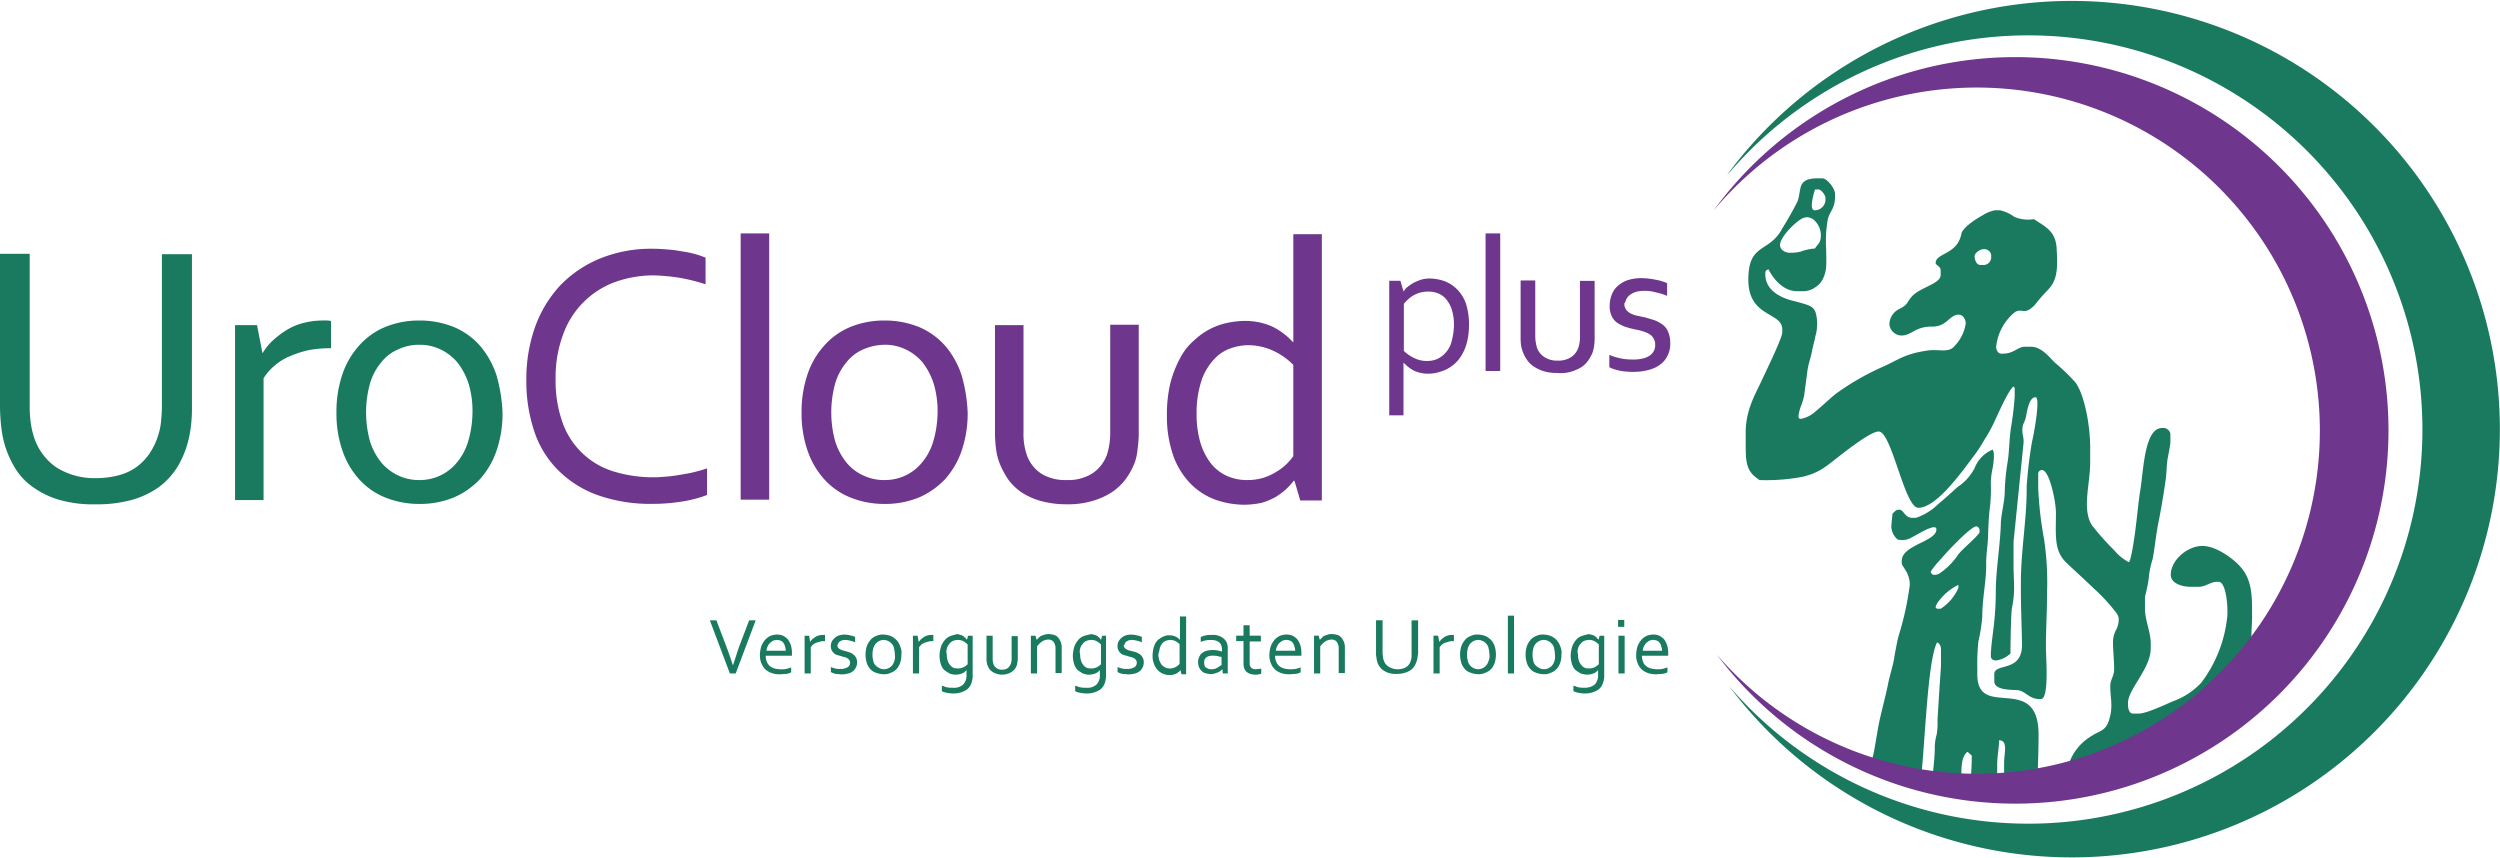
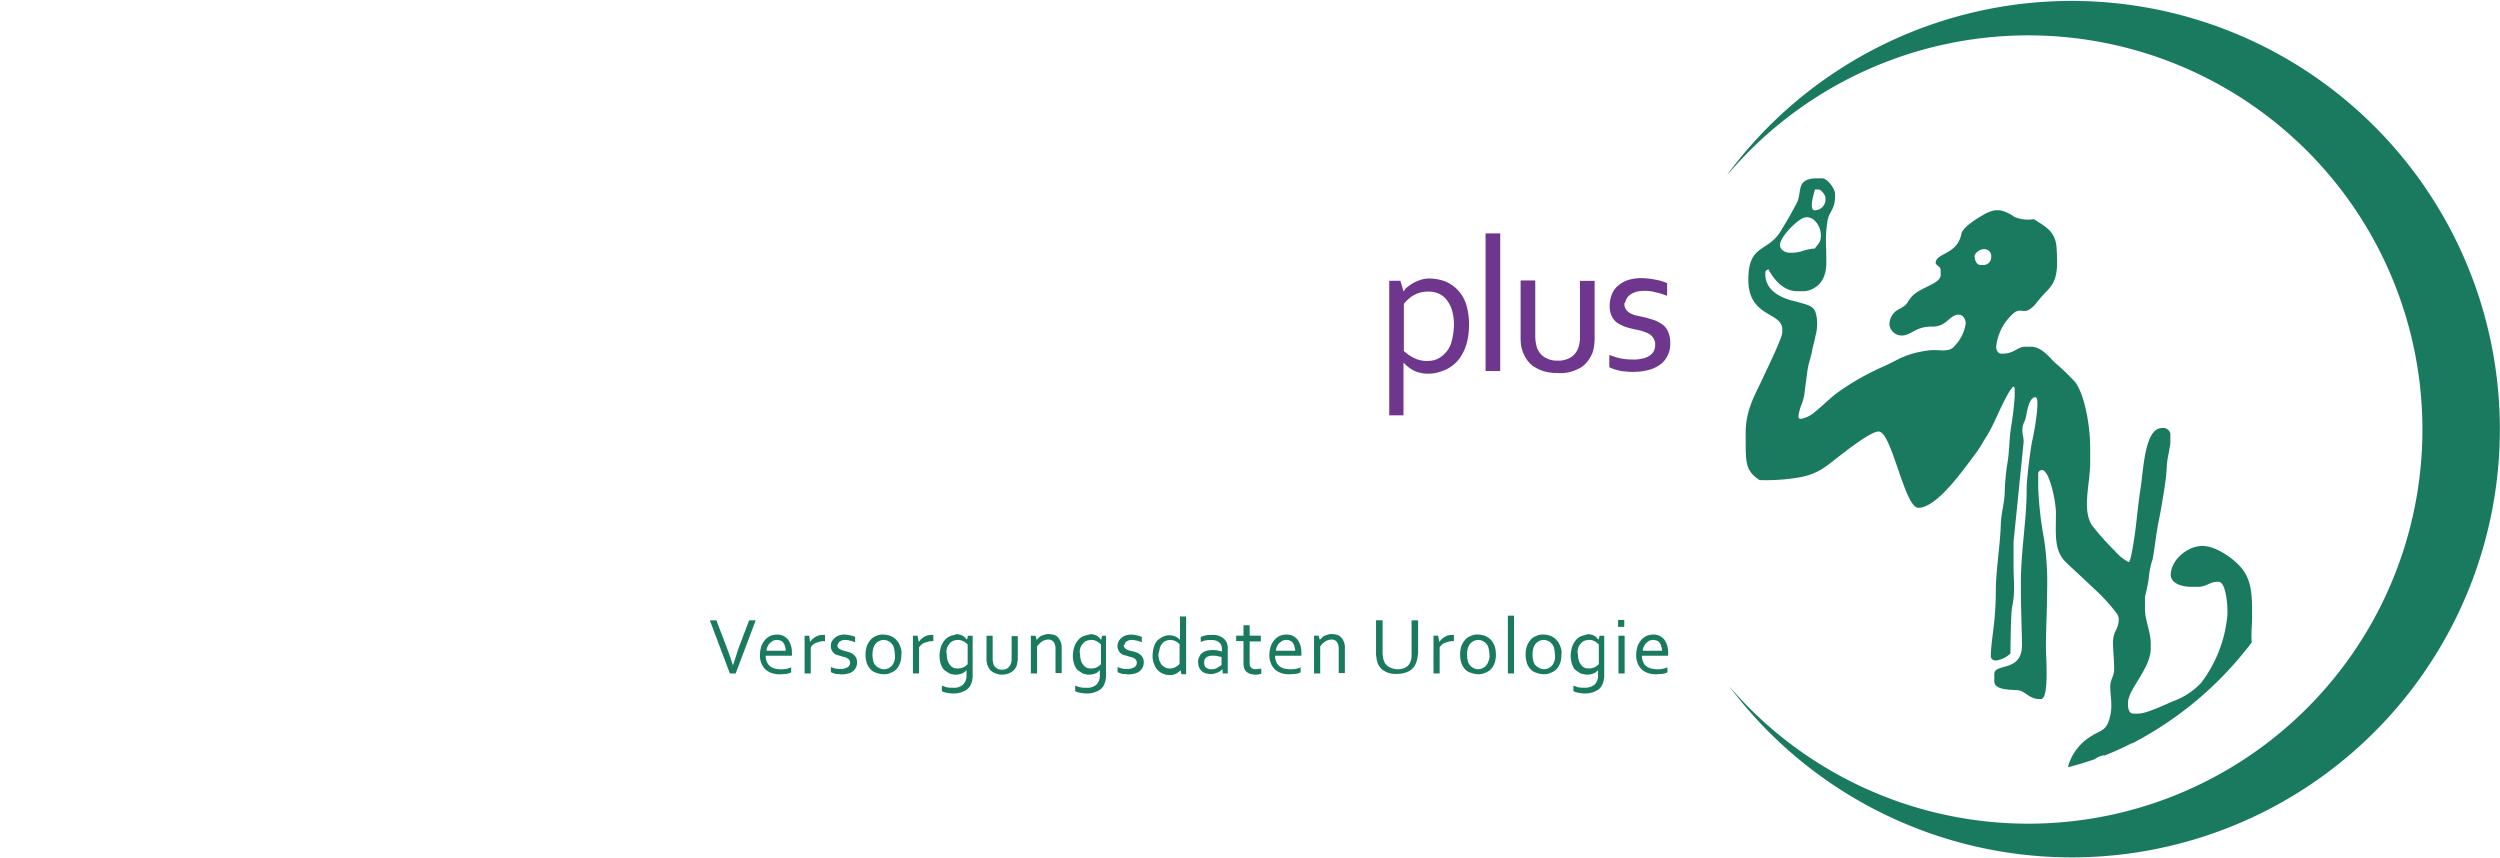
<svg xmlns="http://www.w3.org/2000/svg" width="300" height="103" viewBox="0 0 309.35 105.992">
  <g id="SgDU_23_0299_UroCloud-Logo" transform="translate(0 0)">
-     <path id="Pfad_1" data-name="Pfad 1" d="M251.769,253.131a22.962,22.962,0,0,1,3,.763V250.6a12.19,12.19,0,0,0-1.24-.429,12.98,12.98,0,0,0-1.574-.334c-.572-.1-1.144-.191-1.764-.238s-1.24-.1-1.907-.1a16.79,16.79,0,0,0-6.533,1.192,14.44,14.44,0,0,0-4.959,3.338,14.958,14.958,0,0,0-3.1,5.1,19.159,19.159,0,0,0-1.1,6.533,19.5,19.5,0,0,0,1,6.485,12.168,12.168,0,0,0,3,4.816,13.208,13.208,0,0,0,4.912,3.052,19.519,19.519,0,0,0,6.724,1.049,22.319,22.319,0,0,0,3.624-.286,15.327,15.327,0,0,0,3.1-.811v-3.29c-.429.143-.906.286-1.478.429-.525.143-1.1.238-1.669.334s-1.144.191-1.717.238-1.1.1-1.621.1a16.813,16.813,0,0,1-5.055-.715,9.707,9.707,0,0,1-6.342-6.056,15.485,15.485,0,0,1-.858-5.436,15.09,15.09,0,0,1,.954-5.531,10.743,10.743,0,0,1,6.437-6.437,14.3,14.3,0,0,1,4.768-.811,25.447,25.447,0,0,1,3.386.334Zm10.872,27.419V247.6h-3.529v32.95Zm20.314-7.248a7.234,7.234,0,0,1-1.383,2.623,5.883,5.883,0,0,1-4.673,2.193,5.883,5.883,0,0,1-2.623-.572,5.8,5.8,0,0,1-2.1-1.621A8.043,8.043,0,0,1,270.8,273.3a13.47,13.47,0,0,1,0-7.105,7.233,7.233,0,0,1,1.383-2.623,5.319,5.319,0,0,1,2.1-1.621,6.8,6.8,0,0,1,2.623-.572,5.883,5.883,0,0,1,2.623.572,6.225,6.225,0,0,1,2.1,1.621A8.563,8.563,0,0,1,283,266.2a11.809,11.809,0,0,1,.477,3.576,13.077,13.077,0,0,1-.525,3.529Zm3.481-8.2a10.877,10.877,0,0,0-2-3.576,9,9,0,0,0-3.243-2.337,11.28,11.28,0,0,0-4.292-.811,11.035,11.035,0,0,0-4.244.811,8.845,8.845,0,0,0-3.243,2.337,10.18,10.18,0,0,0-2.05,3.576,14.351,14.351,0,0,0-.715,4.673,14.057,14.057,0,0,0,.715,4.625,10.179,10.179,0,0,0,2.05,3.576,8.727,8.727,0,0,0,3.243,2.289,11.28,11.28,0,0,0,4.292.811,11.034,11.034,0,0,0,4.244-.811,9.77,9.77,0,0,0,3.243-2.289,10.179,10.179,0,0,0,2.05-3.576,14.261,14.261,0,0,0,.715-4.625,19.54,19.54,0,0,0-.763-4.673Zm16.07,15.641a9.369,9.369,0,0,0,2.432-1.049,7.224,7.224,0,0,0,1.764-1.621,8.667,8.667,0,0,0,1.144-2.05,6.4,6.4,0,0,0,.381-1.764,13.387,13.387,0,0,0,.143-2.05V258.9h-3.529v13.256a9.215,9.215,0,0,1-.381,2.766,4.8,4.8,0,0,1-1.764,2.337,5.551,5.551,0,0,1-3.243.858,5.64,5.64,0,0,1-3.1-.763,4.591,4.591,0,0,1-1.764-2.146,7.942,7.942,0,0,1-.477-3V258.949h-3.529v13.256a15.188,15.188,0,0,0,.143,2.146,7.223,7.223,0,0,0,.477,1.812,10.177,10.177,0,0,0,1.1,2,6.756,6.756,0,0,0,1.717,1.574,8.641,8.641,0,0,0,2.337,1,11.867,11.867,0,0,0,3.052.381,10.417,10.417,0,0,0,3.1-.381Zm13.638-14.973a7.385,7.385,0,0,1,1.574-2.623,4.914,4.914,0,0,1,2.05-1.335,6.741,6.741,0,0,1,2.1-.382,7.535,7.535,0,0,1,3.1.668,8.6,8.6,0,0,1,2.527,1.764v11.3a6.656,6.656,0,0,1-.811.954,6.538,6.538,0,0,1-1.24.954,7.288,7.288,0,0,1-1.621.763,6.778,6.778,0,0,1-2,.286,5.947,5.947,0,0,1-2.67-.572,5.332,5.332,0,0,1-1.955-1.621,8.084,8.084,0,0,1-1.24-2.575,12.408,12.408,0,0,1-.429-3.386,12.781,12.781,0,0,1,.62-4.2Zm-3.481,9.394a9.577,9.577,0,0,0,2.146,3.433,8.358,8.358,0,0,0,3.052,1.955,10.926,10.926,0,0,0,3.481.62,10.419,10.419,0,0,0,2.241-.238,8.074,8.074,0,0,0,1.717-.715,9.014,9.014,0,0,0,1.288-.954,9.506,9.506,0,0,0,.954-1.049h.1l.715,2.432h2.67V247.7h-3.529v13.352h-.048a8.573,8.573,0,0,0-2.623-1.955,8.314,8.314,0,0,0-3.433-.668,10.844,10.844,0,0,0-2.05.238,8.531,8.531,0,0,0-4.149,2.194,7.321,7.321,0,0,0-1.717,2.194,14.043,14.043,0,0,0-1.192,3.052,16.627,16.627,0,0,0-.429,4.006,14.59,14.59,0,0,0,.811,5.055Z" transform="translate(-167.462 -218.827)" fill="#6e368c" />
-     <path id="Pfad_2" data-name="Pfad 2" d="M102.962,279.317a7.243,7.243,0,0,1-2.67-3.481,10.67,10.67,0,0,1-.477-1.955,16.049,16.049,0,0,1-.143-2.1V252.9H96v18.788a23.094,23.094,0,0,0,.143,2.527,12.922,12.922,0,0,0,.477,2.432,12.406,12.406,0,0,0,1.335,2.909,7.879,7.879,0,0,0,2.241,2.289,10.738,10.738,0,0,0,3.243,1.526,15.16,15.16,0,0,0,4.387.525,16.217,16.217,0,0,0,4.578-.572,10.887,10.887,0,0,0,3.338-1.621,9.214,9.214,0,0,0,2.241-2.48,11.827,11.827,0,0,0,1.288-3.1,14.329,14.329,0,0,0,.381-2.146,18,18,0,0,0,.1-2.241V252.948h-3.719v18.883c0,.572-.048,1.192-.1,1.764a7.942,7.942,0,0,1-.334,1.669,8.361,8.361,0,0,1-1,2.194,6.757,6.757,0,0,1-1.574,1.717,6.56,6.56,0,0,1-2.241,1.1,11.119,11.119,0,0,1-2.956.381,8.873,8.873,0,0,1-4.864-1.335Zm33.952-18.12c-.143,0-.238-.048-.429-.048h-.477a9.608,9.608,0,0,0-2.384.286,7.466,7.466,0,0,0-2.1.858,11.527,11.527,0,0,0-1.717,1.288,6.662,6.662,0,0,0-1.288,1.574h-.048l-.668-3.433h-2.718v21.649h3.529V268.3a6.6,6.6,0,0,1,1.431-1.621,7,7,0,0,1,1.907-1.145,12.267,12.267,0,0,1,2.241-.715,14.1,14.1,0,0,1,2.48-.238h.286V261.2Zm17.024,14.878a7.234,7.234,0,0,1-1.383,2.623,5.883,5.883,0,0,1-4.673,2.193,5.883,5.883,0,0,1-2.623-.572,6.225,6.225,0,0,1-2.1-1.621,8.046,8.046,0,0,1-1.383-2.623,13.471,13.471,0,0,1,0-7.105,7.234,7.234,0,0,1,1.383-2.623,5.319,5.319,0,0,1,2.1-1.621,6.031,6.031,0,0,1,2.623-.572,5.883,5.883,0,0,1,2.623.572,6.226,6.226,0,0,1,2.1,1.621,8.564,8.564,0,0,1,1.383,2.623,11.811,11.811,0,0,1,.477,3.576,13.078,13.078,0,0,1-.525,3.529Zm3.481-8.2a10.877,10.877,0,0,0-2-3.576,9,9,0,0,0-3.243-2.337,11.279,11.279,0,0,0-4.292-.811,11.034,11.034,0,0,0-4.244.811,8.844,8.844,0,0,0-3.243,2.337,10.181,10.181,0,0,0-2.05,3.576,14.35,14.35,0,0,0-.715,4.673,14.056,14.056,0,0,0,.715,4.625,10.179,10.179,0,0,0,2.05,3.576,8.728,8.728,0,0,0,3.243,2.289,11.28,11.28,0,0,0,4.292.811,11.034,11.034,0,0,0,4.244-.811,9.77,9.77,0,0,0,3.243-2.289,10.179,10.179,0,0,0,2.05-3.576,14.26,14.26,0,0,0,.715-4.625,19.539,19.539,0,0,0-.763-4.673Z" transform="translate(-96 -221.6)" fill="#197a60" />
    <path id="Pfad_3" data-name="Pfad 3" d="M283.061,352.951c-.238-.715-.477-1.431-.763-2.193l-1.288-3.386H280.2l2.48,6.581h.715l2.48-6.581h-.811l-1.287,3.386c-.238.715-.477,1.478-.715,2.193Zm5.913-3.052a.641.641,0,0,1,.334.286.9.9,0,0,1,.191.429,1.714,1.714,0,0,1,.1.525H287.21a1.087,1.087,0,0,1,.143-.525,1.126,1.126,0,0,1,.286-.429,2.646,2.646,0,0,1,.382-.286,1.694,1.694,0,0,1,.477-.1,1.411,1.411,0,0,1,.477.1Zm-.763,3.433a1.611,1.611,0,0,1-.572-.286,1.5,1.5,0,0,1-.381-.525,1.815,1.815,0,0,1-.143-.763h3.243v-.286a3.277,3.277,0,0,0-.143-1.049,2.528,2.528,0,0,0-.382-.715,2.242,2.242,0,0,0-.572-.429,1.914,1.914,0,0,0-.715-.143,2.423,2.423,0,0,0-.811.143,2.152,2.152,0,0,0-.668.477,2.978,2.978,0,0,0-.477.763,3.755,3.755,0,0,0-.191,1.1,2.513,2.513,0,0,0,.191,1.1,2.179,2.179,0,0,0,.525.763,2.417,2.417,0,0,0,.763.429,3.074,3.074,0,0,0,.954.143c.286,0,.525-.048.811-.048a1.9,1.9,0,0,0,.62-.191v-.62a3.085,3.085,0,0,1-.62.191,3.156,3.156,0,0,1-.715.048,3.241,3.241,0,0,1-.715-.1Zm6.247-4.149h-.191a1.958,1.958,0,0,0-.525.048,2,2,0,0,0-.477.191c-.143.1-.238.191-.382.286-.1.1-.191.238-.286.334h0l-.1-.763h-.572v4.673h.763V350.71a2.073,2.073,0,0,1,.286-.334,1.249,1.249,0,0,1,.429-.238c.143-.048.334-.1.477-.143a1.954,1.954,0,0,1,.525-.048h.048v-.763Zm1.621,1.049a.836.836,0,0,1,.191-.238l.286-.143a1.321,1.321,0,0,1,.429-.048,2.79,2.79,0,0,1,.62.1,2.689,2.689,0,0,1,.572.191v-.668a2.361,2.361,0,0,0-.62-.191,3.682,3.682,0,0,0-.715-.1,2.417,2.417,0,0,0-.62.1,1.137,1.137,0,0,0-.525.286,1.644,1.644,0,0,0-.381.429,1.193,1.193,0,0,0-.143.62,1.017,1.017,0,0,0,.143.572,1.284,1.284,0,0,0,.334.382,1.428,1.428,0,0,0,.477.191c.191.048.334.1.477.143s.238.048.381.1a1.59,1.59,0,0,1,.286.143c.1.048.143.143.191.191a.632.632,0,0,1,0,.668.575.575,0,0,1-.238.238,3.29,3.29,0,0,1-.381.143,1.469,1.469,0,0,1-.477.048,2.517,2.517,0,0,1-.62-.048,2.687,2.687,0,0,1-.572-.191v.62c.048.048.1.048.191.1s.191.048.286.1a.93.93,0,0,0,.382.048c.143,0,.286.048.477.048a3.707,3.707,0,0,0,.763-.1,1.478,1.478,0,0,0,.62-.286,1.211,1.211,0,0,0,.381-.477,1.32,1.32,0,0,0,.143-.62,1.193,1.193,0,0,0-.143-.62,1.284,1.284,0,0,0-.334-.382,1.93,1.93,0,0,0-.429-.238c-.143-.048-.334-.1-.477-.143s-.238-.048-.381-.1a2.329,2.329,0,0,1-.334-.143.837.837,0,0,1-.238-.191.689.689,0,0,1-.1-.334c.048,0,.048-.1.1-.191Zm6.962,2.146a1.607,1.607,0,0,1-.286.572,1.315,1.315,0,0,1-.429.334,1.216,1.216,0,0,1-1.144,0,1.712,1.712,0,0,1-.477-.334,1.087,1.087,0,0,1-.286-.572,3.1,3.1,0,0,1,0-1.526,1.607,1.607,0,0,1,.286-.572,1.316,1.316,0,0,1,.429-.334,1.216,1.216,0,0,1,1.144,0,1.038,1.038,0,0,1,.429.334,1.088,1.088,0,0,1,.286.572,3.705,3.705,0,0,1,.1.763,1.931,1.931,0,0,1-.048.763Zm.715-1.764a2.086,2.086,0,0,0-1.144-1.288,2.821,2.821,0,0,0-.954-.191,1.815,1.815,0,0,0-.906.191,1.559,1.559,0,0,0-.715.525,2.418,2.418,0,0,0-.429.763,3.576,3.576,0,0,0,0,2,1.99,1.99,0,0,0,.429.763,1.465,1.465,0,0,0,.715.477,2.821,2.821,0,0,0,.954.191,1.815,1.815,0,0,0,.906-.191,1.886,1.886,0,0,0,.715-.477,2.419,2.419,0,0,0,.429-.763,3.169,3.169,0,0,0,.143-1,1.72,1.72,0,0,0-.143-1Zm4.149-1.431h-.191a1.957,1.957,0,0,0-.525.048,2,2,0,0,0-.477.191c-.143.1-.238.191-.382.286-.1.1-.191.238-.286.334h0l-.143-.763h-.572v4.673h.763V350.71a2.074,2.074,0,0,1,.286-.334,1.249,1.249,0,0,1,.429-.238c.143-.048.334-.1.477-.143a1.954,1.954,0,0,1,.525-.048h.048v-.763Zm1.621,1.717a1.087,1.087,0,0,1,.286-.572,1.126,1.126,0,0,1,.429-.382,1.591,1.591,0,0,1,1.049-.1,2.328,2.328,0,0,1,.334.143c.1.048.191.143.286.191l.191.191v2.432a2.116,2.116,0,0,1-.525.382,1.523,1.523,0,0,1-.668.143,1.787,1.787,0,0,1-.477-.048A1.125,1.125,0,0,1,310,353a1.971,1.971,0,0,1-.334-.525,2.4,2.4,0,0,1-.143-.906,1.062,1.062,0,0,1,0-.668Zm.429-1.574a1.581,1.581,0,0,0-.668.477,2.6,2.6,0,0,0-.477.811,4.1,4.1,0,0,0-.191,1.144,3.785,3.785,0,0,0,.1.811,2.4,2.4,0,0,0,.238.62,1.126,1.126,0,0,0,.381.429l.429.286a1.516,1.516,0,0,0,.429.143,1.321,1.321,0,0,0,.429.048,1.977,1.977,0,0,0,.763-.143,1.3,1.3,0,0,0,.572-.429h0v.62a1.587,1.587,0,0,1-.429,1.192,1.686,1.686,0,0,1-1.24.382h-.381c-.1,0-.238-.048-.334-.048a.884.884,0,0,1-.334-.1,3.022,3.022,0,0,0-.334-.1v.668a1.609,1.609,0,0,0,.572.191,4.2,4.2,0,0,0,.811.1,3.17,3.17,0,0,0,1-.143,2.851,2.851,0,0,0,.763-.381,1.711,1.711,0,0,0,.477-.668,2.821,2.821,0,0,0,.191-.954V349.28h-.572l-.143.525h0c0-.048-.048-.1-.143-.191-.048-.1-.143-.143-.238-.238a.958.958,0,0,0-.381-.191,1.713,1.713,0,0,0-.525-.1c-.238.1-.525.143-.763.238ZM317.013,354a1.764,1.764,0,0,0,.525-.238,2.726,2.726,0,0,0,.381-.334,1.934,1.934,0,0,0,.238-.429c.048-.1.048-.238.1-.381,0-.143.048-.286.048-.429v-2.861h-.763v2.861a1.779,1.779,0,0,1-.1.572,1.353,1.353,0,0,1-.381.525,1.15,1.15,0,0,1-.715.191,1.009,1.009,0,0,1-.668-.191.952.952,0,0,1-.381-.477,2.482,2.482,0,0,1-.1-.668V349.28h-.763v2.861a1.47,1.47,0,0,0,.048.477.9.9,0,0,0,.1.382,1.934,1.934,0,0,0,.238.429,1.285,1.285,0,0,0,.381.334,1.762,1.762,0,0,0,.525.238,2.217,2.217,0,0,0,1.288,0Zm3.481-4.721h-.572v4.673h.763v-3.338a2.55,2.55,0,0,1,.62-.62,1.441,1.441,0,0,1,.763-.238.8.8,0,0,1,.668.286,1.416,1.416,0,0,1,.238.858v3h.763v-3.147a1.816,1.816,0,0,0-.143-.763,1.967,1.967,0,0,0-.334-.525.989.989,0,0,0-.477-.286,2.415,2.415,0,0,0-.62-.1,1.469,1.469,0,0,0-.477.048l-.429.143a.856.856,0,0,0-.334.238l-.286.286h0l-.143-.525Zm5.531,1.621a1.088,1.088,0,0,1,.286-.572,1.126,1.126,0,0,1,.429-.382,1.591,1.591,0,0,1,1.049-.1,2.333,2.333,0,0,1,.334.143c.1.048.191.143.286.191l.191.191v2.432a2.116,2.116,0,0,1-.525.382,1.523,1.523,0,0,1-.668.143,1.787,1.787,0,0,1-.477-.048A1.125,1.125,0,0,1,326.5,353a1.971,1.971,0,0,1-.334-.525,2.4,2.4,0,0,1-.143-.906,1.062,1.062,0,0,1,0-.668Zm.429-1.574a1.581,1.581,0,0,0-.668.477,2.6,2.6,0,0,0-.477.811,4.1,4.1,0,0,0-.191,1.144,3.779,3.779,0,0,0,.1.811,2.4,2.4,0,0,0,.238.62,1.125,1.125,0,0,0,.382.429l.429.286a1.516,1.516,0,0,0,.429.143,1.321,1.321,0,0,0,.429.048,1.976,1.976,0,0,0,.763-.143,1.3,1.3,0,0,0,.572-.429h0v.62a1.587,1.587,0,0,1-.429,1.192,1.686,1.686,0,0,1-1.24.382h-.381c-.1,0-.238-.048-.334-.048a.884.884,0,0,1-.334-.1,3.026,3.026,0,0,0-.334-.1v.668a1.607,1.607,0,0,0,.572.191,4.2,4.2,0,0,0,.811.1,3.169,3.169,0,0,0,1-.143,2.851,2.851,0,0,0,.763-.381,1.71,1.71,0,0,0,.477-.668,2.821,2.821,0,0,0,.191-.954V349.28h-.477l-.143.525h0c0-.048-.048-.1-.143-.191-.048-.1-.143-.143-.238-.238a.958.958,0,0,0-.381-.191,1.713,1.713,0,0,0-.525-.1c-.334.1-.62.143-.858.238Zm5.1.906a.837.837,0,0,1,.191-.238l.286-.143a1.32,1.32,0,0,1,.429-.048,2.79,2.79,0,0,1,.62.1,2.69,2.69,0,0,1,.572.191v-.668a2.362,2.362,0,0,0-.62-.191,3.682,3.682,0,0,0-.715-.1,2.417,2.417,0,0,0-.62.1,1.137,1.137,0,0,0-.525.286,1.644,1.644,0,0,0-.381.429,1.32,1.32,0,0,0-.143.62,1.017,1.017,0,0,0,.143.572,1.285,1.285,0,0,0,.334.382,1.429,1.429,0,0,0,.477.191c.191.048.334.1.477.143s.238.048.382.1a1.589,1.589,0,0,1,.286.143c.1.048.143.143.191.191a.632.632,0,0,1,0,.668.575.575,0,0,1-.238.238,3.291,3.291,0,0,1-.381.143,1.469,1.469,0,0,1-.477.048,2.517,2.517,0,0,1-.62-.048,2.688,2.688,0,0,1-.572-.191v.62c.048.048.1.048.191.1s.191.048.286.1a.93.93,0,0,0,.382.048c.143,0,.286.048.477.048a3.707,3.707,0,0,0,.763-.1,1.477,1.477,0,0,0,.62-.286,1.211,1.211,0,0,0,.381-.477,1.32,1.32,0,0,0,.143-.62,1.193,1.193,0,0,0-.143-.62,1.285,1.285,0,0,0-.334-.382,1.932,1.932,0,0,0-.429-.238c-.143-.048-.334-.1-.525-.143-.143-.048-.238-.048-.382-.1a2.327,2.327,0,0,1-.334-.143.838.838,0,0,1-.238-.191.689.689,0,0,1-.1-.334c.1,0,.143-.1.143-.191Zm4.339.525a1.649,1.649,0,0,1,.334-.572,1.126,1.126,0,0,1,.429-.286,1.694,1.694,0,0,1,.477-.1,1.524,1.524,0,0,1,.668.143,2.119,2.119,0,0,1,.525.381v2.432c-.048.048-.1.143-.191.191s-.143.143-.286.191a1.01,1.01,0,0,1-.334.143,1.319,1.319,0,0,1-.429.048,1.017,1.017,0,0,1-.572-.143,1.484,1.484,0,0,1-.429-.334,3.168,3.168,0,0,1-.286-.572,3.68,3.68,0,0,1-.1-.715,6.491,6.491,0,0,0,.191-.811Zm-.715,2.05a2.076,2.076,0,0,0,.477.763,2,2,0,0,0,.668.429,1.976,1.976,0,0,0,.763.143,1.47,1.47,0,0,0,.477-.048,3.29,3.29,0,0,0,.382-.143c.1-.048.191-.143.286-.191a.837.837,0,0,0,.191-.238h0l.143.525h.572V346.9h-.763V349.8h0a1.645,1.645,0,0,0-.572-.429,1.815,1.815,0,0,0-.763-.143,1.32,1.32,0,0,0-.429.048,3.283,3.283,0,0,0-.477.191l-.429.286a1.867,1.867,0,0,0-.381.477,2.757,2.757,0,0,0-.238.668,4.273,4.273,0,0,0-.1.858,2.567,2.567,0,0,0,.191,1.049Zm8.488,1.144h.62v-3.1a1.32,1.32,0,0,0-.048-.429.689.689,0,0,0-.1-.334,1.5,1.5,0,0,0-.668-.668,2.044,2.044,0,0,0-1.144-.238h-.381c-.143,0-.238.048-.382.048-.1.048-.238.048-.334.1s-.191.048-.286.1v.62a3.082,3.082,0,0,1,.62-.191,2.934,2.934,0,0,1,.668-.048,1.672,1.672,0,0,1,.763.143,1.126,1.126,0,0,1,.429.382c.048.1.048.143.1.238,0,.1.048.191.048.334v.334h0a4.94,4.94,0,0,0-.572-.143,2.93,2.93,0,0,0-.668-.048,3.686,3.686,0,0,0-.715.1,1.85,1.85,0,0,0-.525.286,1.09,1.09,0,0,0-.334.477,1.319,1.319,0,0,0-.143.62,2.416,2.416,0,0,0,.1.62,1.712,1.712,0,0,0,.334.477.99.99,0,0,0,.477.286,2.417,2.417,0,0,0,.62.1,1.47,1.47,0,0,0,.477-.048l.429-.143a2.071,2.071,0,0,0,.334-.191c.1-.1.191-.143.238-.238h0l.048.572Zm-.1-1.1a.66.66,0,0,1-.191.143c-.1.048-.191.143-.286.191a2.836,2.836,0,0,1-.382.191,1.471,1.471,0,0,1-.477.048.707.707,0,0,1-.334-.048l-.286-.143a.438.438,0,0,1-.191-.286.929.929,0,0,1-.048-.382.708.708,0,0,1,.286-.62,1.21,1.21,0,0,1,.763-.191,2.515,2.515,0,0,1,.62.048,2.752,2.752,0,0,0,.477.1v.954Zm4.911.477a.707.707,0,0,1-.334.048c-.1,0-.238.048-.334.048a.931.931,0,0,1-.382-.048.574.574,0,0,1-.381-.381.606.606,0,0,1-.048-.286v-2.718h1.383v-.715h-1.383v-1.287h-.763v1.287h-.906v.668h.906v2.861a1.714,1.714,0,0,0,.1.525,1.125,1.125,0,0,0,.286.429,1.932,1.932,0,0,0,.429.238,2.414,2.414,0,0,0,.62.1,1.47,1.47,0,0,0,.477-.048.4.4,0,0,0,.286-.1v-.62Zm3.529-3.433a.641.641,0,0,1,.334.286.9.9,0,0,1,.191.429,1.712,1.712,0,0,1,.1.525h-2.384a1.087,1.087,0,0,1,.143-.525,1.126,1.126,0,0,1,.286-.429,2.644,2.644,0,0,1,.381-.286,1.694,1.694,0,0,1,.477-.1,1.411,1.411,0,0,1,.477.1Zm-.763,3.433a1.611,1.611,0,0,1-.572-.286,1.5,1.5,0,0,1-.381-.525,1.816,1.816,0,0,1-.143-.763H353.4v-.286a3.278,3.278,0,0,0-.143-1.049,2.526,2.526,0,0,0-.382-.715,2.24,2.24,0,0,0-.572-.429,1.914,1.914,0,0,0-.715-.143,2.423,2.423,0,0,0-.811.143,2.15,2.15,0,0,0-.668.477,2.974,2.974,0,0,0-.477.763,3.755,3.755,0,0,0-.191,1.1,2.512,2.512,0,0,0,.191,1.1,2.178,2.178,0,0,0,.525.763,2.418,2.418,0,0,0,.763.429,3.075,3.075,0,0,0,.954.143c.286,0,.525-.048.811-.048a1.9,1.9,0,0,0,.62-.191v-.62a3.086,3.086,0,0,1-.62.191,3.157,3.157,0,0,1-.715.048,2.884,2.884,0,0,1-.715-.1Zm4.292-4.053h-.572v4.673h.763v-3.338a2.549,2.549,0,0,1,.62-.62,1.583,1.583,0,0,1,.763-.238.8.8,0,0,1,.668.286,1.416,1.416,0,0,1,.238.858v3h.763v-3.147a1.816,1.816,0,0,0-.143-.763,1.969,1.969,0,0,0-.334-.525.989.989,0,0,0-.477-.286,2.415,2.415,0,0,0-.62-.1,1.469,1.469,0,0,0-.477.048l-.429.143a.856.856,0,0,0-.334.238l-.286.286h0l-.143-.525Zm8.631,3.815a1.316,1.316,0,0,1-.572-.763,1.392,1.392,0,0,1-.1-.429c0-.143-.048-.286-.048-.477v-4.053h-.811v4.053a1.788,1.788,0,0,0,.048.525,1.713,1.713,0,0,0,.1.525,1.478,1.478,0,0,0,.286.62,1.516,1.516,0,0,0,.477.477,2.493,2.493,0,0,0,.715.334,2.941,2.941,0,0,0,.954.1,3.171,3.171,0,0,0,1-.143,2.491,2.491,0,0,0,.715-.334,1.649,1.649,0,0,0,.477-.525,2.817,2.817,0,0,0,.286-.668c.048-.143.048-.286.1-.477,0-.191.048-.334.048-.477v-4.006h-.811v4.482c0,.143-.048.238-.048.382a4.964,4.964,0,0,1-.191.477,1.285,1.285,0,0,1-.334.381,1.492,1.492,0,0,1-.477.238,2.415,2.415,0,0,1-.62.1,2.222,2.222,0,0,1-1.192-.334Zm8.154-3.91h-.191a1.958,1.958,0,0,0-.525.048,2,2,0,0,0-.477.191c-.143.1-.238.191-.382.286-.1.1-.191.238-.286.334h0l-.143-.763h-.572v4.673h.763V350.71a2.076,2.076,0,0,1,.286-.334,1.249,1.249,0,0,1,.429-.238c.143-.048.334-.1.477-.143a1.954,1.954,0,0,1,.525-.048h.048v-.763Zm4.244,3.195a1.607,1.607,0,0,1-.286.572,1.316,1.316,0,0,1-.429.334,1.216,1.216,0,0,1-1.144,0,1.038,1.038,0,0,1-.429-.334,1.087,1.087,0,0,1-.286-.572,3.1,3.1,0,0,1,0-1.526,1.607,1.607,0,0,1,.286-.572,1.316,1.316,0,0,1,.429-.334,1.216,1.216,0,0,1,1.144,0,1.038,1.038,0,0,1,.429.334,1.088,1.088,0,0,1,.286.572,3.705,3.705,0,0,1,.1.763,1.3,1.3,0,0,1-.1.763Zm.763-1.764a2.086,2.086,0,0,0-1.144-1.288,2.821,2.821,0,0,0-.954-.191,1.815,1.815,0,0,0-.906.191,1.559,1.559,0,0,0-.715.525,2.418,2.418,0,0,0-.429.763,3.577,3.577,0,0,0,0,2,1.989,1.989,0,0,0,.429.763,1.465,1.465,0,0,0,.715.477,2.821,2.821,0,0,0,.954.191,1.935,1.935,0,0,0,.906-.191,1.886,1.886,0,0,0,.715-.477,2.419,2.419,0,0,0,.429-.763,3.576,3.576,0,0,0,0-2Zm2.384,3.338V346.8h-.763v7.153Zm5.007-1.574a1.608,1.608,0,0,1-.286.572,1.315,1.315,0,0,1-.429.334,1.216,1.216,0,0,1-1.144,0,1.712,1.712,0,0,1-.477-.334,1.088,1.088,0,0,1-.286-.572,3.1,3.1,0,0,1,0-1.526,1.607,1.607,0,0,1,.286-.572,1.316,1.316,0,0,1,.429-.334,1.216,1.216,0,0,1,1.144,0,1.038,1.038,0,0,1,.429.334,1.088,1.088,0,0,1,.286.572,3.705,3.705,0,0,1,.1.763,1.93,1.93,0,0,1-.048.763Zm.715-1.764a2.086,2.086,0,0,0-1.144-1.288,2.821,2.821,0,0,0-.954-.191,1.815,1.815,0,0,0-.906.191,1.559,1.559,0,0,0-.715.525,2.417,2.417,0,0,0-.429.763,3.575,3.575,0,0,0,0,2,1.989,1.989,0,0,0,.429.763,1.465,1.465,0,0,0,.715.477,2.821,2.821,0,0,0,.954.191,1.815,1.815,0,0,0,.906-.191,1.886,1.886,0,0,0,.715-.477,2.419,2.419,0,0,0,.429-.763,3.17,3.17,0,0,0,.143-1,1.72,1.72,0,0,0-.143-1Zm2.194.286a1.087,1.087,0,0,1,.286-.572,1.126,1.126,0,0,1,.429-.382,1.591,1.591,0,0,1,1.049-.1,2.328,2.328,0,0,1,.334.143c.1.048.191.143.286.191l.191.191v2.432a2.117,2.117,0,0,1-.525.382,1.523,1.523,0,0,1-.668.143,1.788,1.788,0,0,1-.477-.048,1.125,1.125,0,0,1-.429-.286,1.97,1.97,0,0,1-.334-.525,2.4,2.4,0,0,1-.143-.906,1.062,1.062,0,0,1,0-.668Zm.429-1.574a1.581,1.581,0,0,0-.668.477,2.6,2.6,0,0,0-.477.811,4.1,4.1,0,0,0-.191,1.144,3.783,3.783,0,0,0,.1.811,2.4,2.4,0,0,0,.238.62,1.125,1.125,0,0,0,.382.429l.429.286a1.4,1.4,0,0,0,.477.143,1.32,1.32,0,0,0,.429.048,1.976,1.976,0,0,0,.763-.143,1.3,1.3,0,0,0,.572-.429h0v.62a1.587,1.587,0,0,1-.429,1.192,1.923,1.923,0,0,1-1.24.382h-.382c-.1,0-.238-.048-.334-.048a.883.883,0,0,1-.334-.1,3.03,3.03,0,0,0-.334-.1v.668a1.608,1.608,0,0,0,.572.191,4.2,4.2,0,0,0,.811.1,3.169,3.169,0,0,0,1-.143,2.851,2.851,0,0,0,.763-.381,1.711,1.711,0,0,0,.477-.668,2.821,2.821,0,0,0,.191-.954V349.28H390.3l-.143.525h0c0-.048-.048-.1-.143-.191-.048-.1-.143-.143-.238-.238a.958.958,0,0,0-.382-.191,1.713,1.713,0,0,0-.524-.1c-.286.1-.572.143-.811.238Zm5.341,4.625V349.28h-.763v4.673Zm-.048-5.77v-.858h-.763v.858Zm4.053,1.717a.641.641,0,0,1,.334.286.9.9,0,0,1,.191.429,1.715,1.715,0,0,1,.1.525h-2.384a1.086,1.086,0,0,1,.143-.525,1.126,1.126,0,0,1,.286-.429,2.641,2.641,0,0,1,.381-.286,1.693,1.693,0,0,1,.477-.1,1.412,1.412,0,0,1,.477.1Zm-.763,3.433a1.61,1.61,0,0,1-.572-.286,1.077,1.077,0,0,1-.382-.525,1.815,1.815,0,0,1-.143-.763h3.243v-.286a3.277,3.277,0,0,0-.143-1.049,2.528,2.528,0,0,0-.381-.715,2.242,2.242,0,0,0-.572-.429,1.914,1.914,0,0,0-.715-.143,2.423,2.423,0,0,0-.811.143,2.151,2.151,0,0,0-.668.477,2.974,2.974,0,0,0-.477.763,3.755,3.755,0,0,0-.191,1.1,2.513,2.513,0,0,0,.191,1.1,2.179,2.179,0,0,0,.525.763,2.419,2.419,0,0,0,.763.429,3.074,3.074,0,0,0,.954.143c.286,0,.525-.048.811-.048a1.9,1.9,0,0,0,.62-.191v-.62a3.085,3.085,0,0,1-.62.191,3.157,3.157,0,0,1-.715.048,3.677,3.677,0,0,1-.715-.1Z" transform="translate(-192.364 -270.724)" fill="#197a60" />
    <path id="Pfad_4" data-name="Pfad 4" d="M464.177,261.143a3.339,3.339,0,0,1-.811,1.335,2.943,2.943,0,0,1-1.049.715,3.129,3.129,0,0,1-1.1.191,3.455,3.455,0,0,1-1.574-.334,5.081,5.081,0,0,1-1.335-.906v-5.818a3.472,3.472,0,0,1,.429-.477,4.069,4.069,0,0,1,.668-.525,3.577,3.577,0,0,1,.858-.381,3.72,3.72,0,0,1,1.049-.143,3.113,3.113,0,0,1,1.383.286,2.482,2.482,0,0,1,1,.858,3.834,3.834,0,0,1,.62,1.335,6.671,6.671,0,0,1,.191,1.764,8.783,8.783,0,0,1-.334,2.1Zm1.812-4.864a4.642,4.642,0,0,0-1.1-1.764,4.457,4.457,0,0,0-1.526-1,5.8,5.8,0,0,0-1.812-.334,3.555,3.555,0,0,0-1.24.191,6.168,6.168,0,0,0-.954.429c-.286.191-.477.334-.668.477a1.867,1.867,0,0,0-.381.477h-.048l-.381-1.288H456.5v16.642h1.764v-6.485h.048a4.464,4.464,0,0,0,1.335,1,4.163,4.163,0,0,0,1.764.334,4.254,4.254,0,0,0,1.049-.143,7.416,7.416,0,0,0,1.1-.381,5.107,5.107,0,0,0,1.049-.715,4.571,4.571,0,0,0,.906-1.144,6.016,6.016,0,0,0,.62-1.574,8.969,8.969,0,0,0,.238-2.05,8.558,8.558,0,0,0-.382-2.67Zm4.244,8.345V247.6h-1.812v17.023Zm8.726.1a6.055,6.055,0,0,0,1.24-.525,3.127,3.127,0,0,0,.906-.858,4.488,4.488,0,0,0,.572-1.049,5.063,5.063,0,0,0,.191-.906,7.381,7.381,0,0,0,.048-1.049v-6.867H480.1v6.819a4.156,4.156,0,0,1-.191,1.431,2.3,2.3,0,0,1-.906,1.192,2.885,2.885,0,0,1-1.669.429,2.827,2.827,0,0,1-1.621-.429,2.267,2.267,0,0,1-.906-1.1,4.968,4.968,0,0,1-.238-1.574v-6.819h-1.812v6.867a8.08,8.08,0,0,0,.048,1.1,4.152,4.152,0,0,0,.238.906,4.487,4.487,0,0,0,.572,1.049,2.988,2.988,0,0,0,.906.811,4.517,4.517,0,0,0,1.192.525,5.478,5.478,0,0,0,1.574.191,4.545,4.545,0,0,0,1.669-.143Zm6.867-8.965a1.49,1.49,0,0,1,.429-.525,2.527,2.527,0,0,1,.715-.381,3.6,3.6,0,0,1,1.1-.143,4.714,4.714,0,0,1,1.431.191,6.661,6.661,0,0,1,1.383.429v-1.574a6.276,6.276,0,0,0-1.431-.429,9.446,9.446,0,0,0-1.717-.191,5.357,5.357,0,0,0-1.526.191,3.368,3.368,0,0,0-1.24.62,2.615,2.615,0,0,0-.858,1.049,3.781,3.781,0,0,0-.334,1.526,2.843,2.843,0,0,0,.286,1.383,2.021,2.021,0,0,0,.811.858,4.5,4.5,0,0,0,1.1.477,10.813,10.813,0,0,0,1.192.286,5.759,5.759,0,0,1,.858.238,2.492,2.492,0,0,1,.715.334,1.268,1.268,0,0,1,.477.525,1.3,1.3,0,0,1,.191.763,1.567,1.567,0,0,1-.191.811,1.644,1.644,0,0,1-.572.572,2.248,2.248,0,0,1-.906.334,4.274,4.274,0,0,1-1.144.1,7.069,7.069,0,0,1-1.478-.143,7.686,7.686,0,0,1-1.383-.429v1.526a3.773,3.773,0,0,0,.429.191,6.065,6.065,0,0,0,.668.191,4.6,4.6,0,0,0,.858.143,8.084,8.084,0,0,0,1.1.048,6.95,6.95,0,0,0,1.812-.238,3.979,3.979,0,0,0,1.431-.668,2.877,2.877,0,0,0,.906-1.1,3.065,3.065,0,0,0,.334-1.478,3.484,3.484,0,0,0-.286-1.526,2.055,2.055,0,0,0-.763-.906,4.321,4.321,0,0,0-1.049-.525c-.382-.1-.763-.238-1.192-.334-.286-.048-.62-.143-.906-.191a3.612,3.612,0,0,1-.763-.286,1.7,1.7,0,0,1-.525-.477,1.21,1.21,0,0,1-.191-.763c.1-.048.143-.286.238-.477Z" transform="translate(-284.596 -218.827)" fill="#6e368c" />
-     <path id="Pfad_5" data-name="Pfad 5" d="M602.3,343.565c.048-1.478.1-3,.1-4.578,0-5.2-3.386-4.244-5.627-4.721-1.145-.238-1.955-.858-1.955-2.766v-.715a26.084,26.084,0,0,1,.143-3.386,20.106,20.106,0,0,0,.477-3.1c0-2.289.525-4.482.477-6.485,0-1.24.191-2.146.238-3.338,0-.62.1-2.718.191-3.338a19.693,19.693,0,0,0,.143-3.386,10.417,10.417,0,0,1,.238-1.812,8.9,8.9,0,0,0,.143-1.24v-.381a1.32,1.32,0,0,0-.143-.62h0a4.067,4.067,0,0,0-2.241,2.289,6.2,6.2,0,0,1-2.1,2.337c-.381.334-1.335,1.24-2.384,2.1a7.272,7.272,0,0,1-2.766,1.717h-.477c-.906,0-1.049-1-1.574-1h-.143c-.286,0-.477.286-.715.477l-.143,1.478a2.169,2.169,0,0,0,.763,1.717,2.2,2.2,0,0,0,1.812-.286c.477-.191,3-1.86,3-.954,0,1.526-4.292,1.907-4.292,3.91v.238c0,.477,1,1.144,1,2.718a37.111,37.111,0,0,1-1.335,6.151c-.191.572-.525,2.432-.62,3.052-.143.811-.525,2.05-.715,2.956-.381,1.955-1.049,4.149-1.335,6.008-.191,1.1-.334,2.1-.572,3.1a2.1,2.1,0,0,0-.1.477,35.151,35.151,0,0,0,6.151,1.383c.477-5.15.811-13.972,1.907-16.022.143.1.238.143.286.238a1.061,1.061,0,0,1,.191.62v2.1l-.191,2.813-.238,3.815a8.729,8.729,0,0,1-.1,1.812,6.069,6.069,0,0,0-.238,1.764c0,.858-.143,2.146-.238,3.1,1.1.143,2.289.191,3.529.286,0-1.288.048-2.48.763-3l.525.477c0,.906-.048,1.764-.1,2.575,1.049,0,2.1,0,3.242-.048v-1.24c0-1.335.239-2.289.239-3.195,1.144.048.62,1.526.62,2.813v1.574c1.144-.1,2.337-.191,3.576-.334a1.269,1.269,0,0,1,.572-.143Zm-12.636-20.409a2.128,2.128,0,0,1,.429-.763,6.691,6.691,0,0,1,2.384-1.955v.381a5.84,5.84,0,0,1-2.193,2.575h-.239c-.238,0-.381-.048-.381-.238Zm2.766-6.437a8.361,8.361,0,0,1-2.337,2.337,1.269,1.269,0,0,1-.572.143c-.334,0-.382-.191-.477-.381a8.875,8.875,0,0,1,1.049-1.335c1.478-1.717,4.005-4.292,4.625-4.292a.52.52,0,0,1,.381.477v.238c-.048.382-2.241,2.193-2.67,2.813Z" transform="translate(-350.147 -248.176)" fill="#197a60" />
    <path id="Pfad_6" data-name="Pfad 6" d="M611.658,287.422v-.858c0-2.527-.334-4.053-1.621-5.388-.858-.906-2.861-2.384-4.53-2.384-1.86,0-3.91,1.764-3.91,3.576,0,1.049,1.383,1.478,2.432,1.478h1c.954,0,1.431-.62,2.337-.62h.143c.858,0,1.1,2.527,1.1,3.576v.477a16.219,16.219,0,0,1-3.243,8.44,8.879,8.879,0,0,1-3.481,2.289c-.906.381-3.29,1.526-4.244,1.526h-.715c-.477,0-.62-.62-.62-1.1V298.2c0-1.669,2.813-4.244,2.813-6.724v-.62c0-1.383-.715-2.909-.715-4.292v-1.478a19.475,19.475,0,0,0,.477-2.337,10.085,10.085,0,0,1,.477-2.337c.286-1.574.429-3.195.763-4.768.286-1.431.62-3.433.811-4.816.143-.811.143-1.812.238-2.575.1-.668.381-1.907.381-2.337v-1a.919.919,0,0,0-.715-.715H600.5c-2.193,0-2.289,5.484-2.67,7.677-.238,1.478-.381,3.147-.572,4.625-.048.525-.572,4.292-.858,4.292a5.811,5.811,0,0,1-1.764-1.431,31.8,31.8,0,0,1-2.766-3.1c-.048-.048-.048-.1-.1-.143-1.144-2.05-.143-4.959-.143-7.725v-1.717c0-2.766-.668-6.485-1.812-8.106a25.388,25.388,0,0,0-2.575-2.48c-.715-.715-1.669-1.955-2.957-1.955h-.715c-.906,0-1.383.858-2.718.858h-.238c-.381,0-.62-.429-.62-.858a6.376,6.376,0,0,1,2.337-4.292c1-.525,1.1.477,2.432-.858a22.092,22.092,0,0,1,1.478-1.717c1.335-1.288,1.383-2.67,1.24-5.245-.1-2.241-1.478-2.766-2.814-3.672a4.413,4.413,0,0,1-2.432-.286,4.6,4.6,0,0,0-1.764-.811h-.62a4.133,4.133,0,0,0-1.526.62c-1.144.62-2.48,1.621-2.623,2.241-.477,2.67-3.195,2.384-3.195,3.672,0,.238.62.429.62.858v.62c0,1.1-2.575,1.526-3.576,2.67-.763.858-.334.906-1.621,1.574a2.114,2.114,0,0,0-1.144,1.907,1.538,1.538,0,0,0,1.478,1.335c1.287,0,1.717-1.144,3.815-1.1,1.86,0,2.1-1.478,3.29-1.478.525,0,.858.572.858,1.1A5.06,5.06,0,0,1,574.893,254c-.763,1-2,.381-3.433.62-2.956.429-3.576,1.192-5.818,2.146a32.117,32.117,0,0,0-5.15,2.956c-.668.429-1.812,1.574-2.861,2.432a3.631,3.631,0,0,1-1.764.906h-.048c-.238,0-.286-.1-.286-.382a5.581,5.581,0,0,1,.286-1.144,7.709,7.709,0,0,0,.429-1.431c.143-1.192.238-1.764.381-2.909.143-1.1.429-1.621.62-2.718.1-.525.286-1.1.382-1.669a4.831,4.831,0,0,0,.191-1.1,4.9,4.9,0,0,0-.191-1.86c-.286-.715-.858-.858-1.86-1.144-.334-.1-.668-.191-1.1-.286-1.526-.429-3.243-1.335-3.243-3.243v-.143c0-.334.191-.381.381-.477.62,1.192,1.812,2.718,3.576,2.718h.858a2.766,2.766,0,0,0,1.43-.525,2.615,2.615,0,0,0,.906-1.049c.525-1.144.382-1.955.382-3.576a15.541,15.541,0,0,1,.191-3.719c.286-1.144.906-1.288.906-2.909v-.238c0-.715-1-1.955-1.574-1.955h-.763c-1.192.048-1.621.381-1.86.906-.191.525-.191,1.192-.429,1.907a38.76,38.76,0,0,1-1.907,3.386c-1.621,3.1-4.2,1.717-4.2,6.342,0,4.721,4.2,3.958,4.2,6.151v.381c0,.715-2.146,5.055-2.527,5.913-.906,1.907-2,3.767-2,6.485v1.1c0,2.718.048,3.672,1.717,4.768a24.081,24.081,0,0,0,5.2-.382,8.525,8.525,0,0,0,1.86-.62,8.335,8.335,0,0,0,1.383-.858c1.049-.763,5.1-4.149,6.294-4.149,1.621,0,3.195,9.442,4.912,9.442,2.337,0,5.674-4.864,6.914-6.485a16.715,16.715,0,0,0,1.24-1.907,17.358,17.358,0,0,0,1.288-2.337c.429-.906,1.717-3.862,2.337-4.292.143.334.143-.1.143.381v.858a37.32,37.32,0,0,1-.477,3.958c-.191,1.335-.191,2.766-.382,4.053a26.6,26.6,0,0,0-.381,4.053c-.048,1.144-.477,2.623-.477,3.815-.1,2.67-.62,5.77-.62,8.2a39.015,39.015,0,0,1-.238,4.2c-.143,1.288-.381,2.766-.381,3.91a.551.551,0,0,0,.477.477h.238a3.264,3.264,0,0,0,1.717-.858c0-.858.048-4.959.191-5.674.429-2.1.191-3.052.191-5.341v-2.813l1.24-12.255c.048-.715-.191-.954-.143-1.717.048-.715.238-.668.429-1.431.143-.715.381-2.48,1.192-2.48.668,0-.286,5.007-.429,5.484a53.958,53.958,0,0,0-.668,5.579c.048,3.91-.715,7.773-.715,11.921v.62c0,2.48.1,4.578.143,7.01,0,3.529-3.433,2.194-3.433,3.672v.858c0,1.049,1.764,1.049,2.813,1.1,1,.048,1.478,1.1,2.718,1.1h.238c1.049,0,.62-5.15.62-6.39,0-2.384.143-4.435.143-6.867a35.956,35.956,0,0,0-.382-6.581,44.562,44.562,0,0,1-.715-6.294v-1.717a.451.451,0,0,1,.477-.477c.906,0,1.717,3.862,1.717,5.293,0,2.623-.238,4.482,1.049,5.913.525.572,2.1,1.955,3.577,3.386a22.158,22.158,0,0,1,2.861,3.1,1.391,1.391,0,0,1,.286.715,3.026,3.026,0,0,1-.286,1.287,3.222,3.222,0,0,0-.429,1.526c0,1.192.143,2.146.143,3.433,0,.858-.477,1.24-.477,2.1,0,1.478.381,2.48-.143,4.149-.381,1.288-1.049,1.335-1.955,1.86-.143.1-.334.191-.525.334a6.328,6.328,0,0,0-2.623,3.672c1.144-.286,2.241-.62,3.338-1a2.448,2.448,0,0,1,1.144-.477v.048a36.469,36.469,0,0,0,3.386-1.526h.1a43.8,43.8,0,0,0,14.782-12.493c-.1-1.144.048-2.194.048-3.29Zm-54.027-50.165h-.1c-.811,0,.048-2.575.048-2.575h.429c.334,0,.858.715.858,1v.381a1.328,1.328,0,0,1-1.24,1.192Zm-4.387,4.292c0-.811,1.43-2.432,2.527-3.147a1.519,1.519,0,0,1,.81-.286,1.406,1.406,0,0,1,1.049.525,2.5,2.5,0,0,1,.668,1.717c0,.906-.334,1.049-.668,1.526,0,.048-.048.048-.048.1a6.407,6.407,0,0,0-1.764.382,5.142,5.142,0,0,1-.906.143h-.62c-.62-.1-1.049-.477-1.049-.954Zm26.131,1.478a.951.951,0,0,1-1,1h-.334c-.477,0-.715-.62-.715-1.1,0-.334.572-.811,1.049-.858h.048a.855.855,0,0,1,.954.954Z" transform="translate(-332.987 -211.346)" fill="#197a60" />
-     <path id="Pfad_7" data-name="Pfad 7" d="M540.8,220.85a4.986,4.986,0,0,1,.382-.525,46.188,46.188,0,1,1-.048,55.553,42.456,42.456,0,1,0-.334-55.028Z" transform="translate(-328.697 -194.987)" fill="#6e368c" />
    <path id="Pfad_8" data-name="Pfad 8" d="M544.1,208.881c.143-.191.286-.429.429-.62a52.989,52.989,0,1,1-.143,63.8,48.773,48.773,0,1,0-.286-63.183Z" transform="translate(-330.424 -187.261)" fill="#197a60" />
  </g>
</svg>